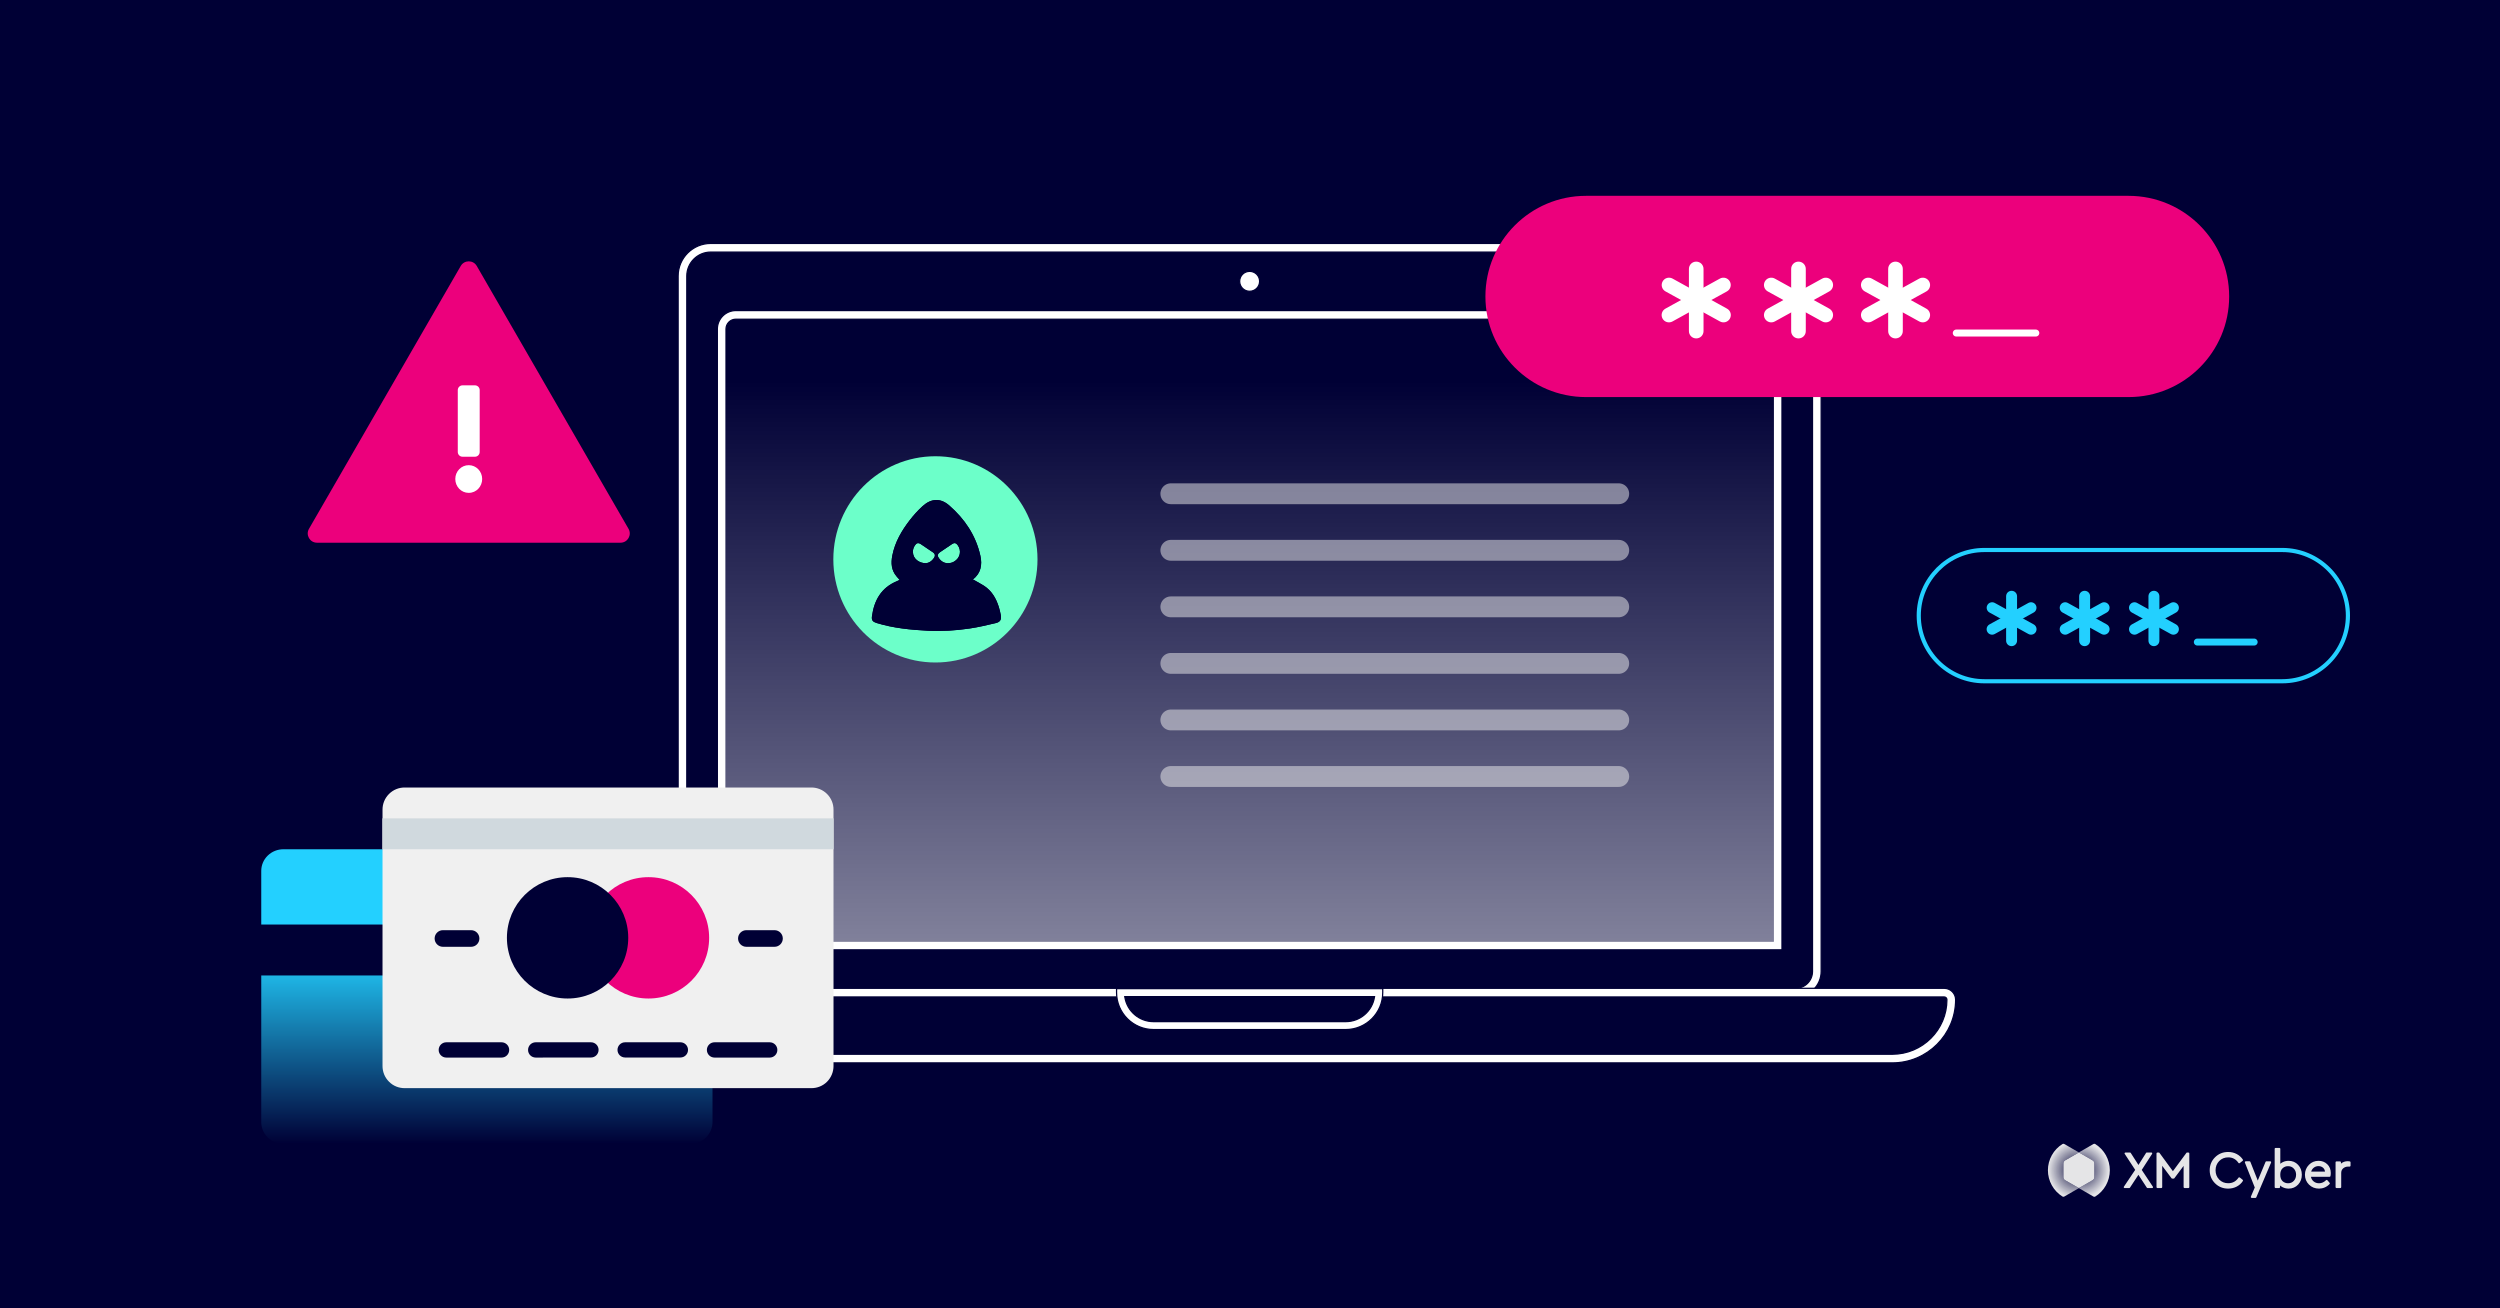
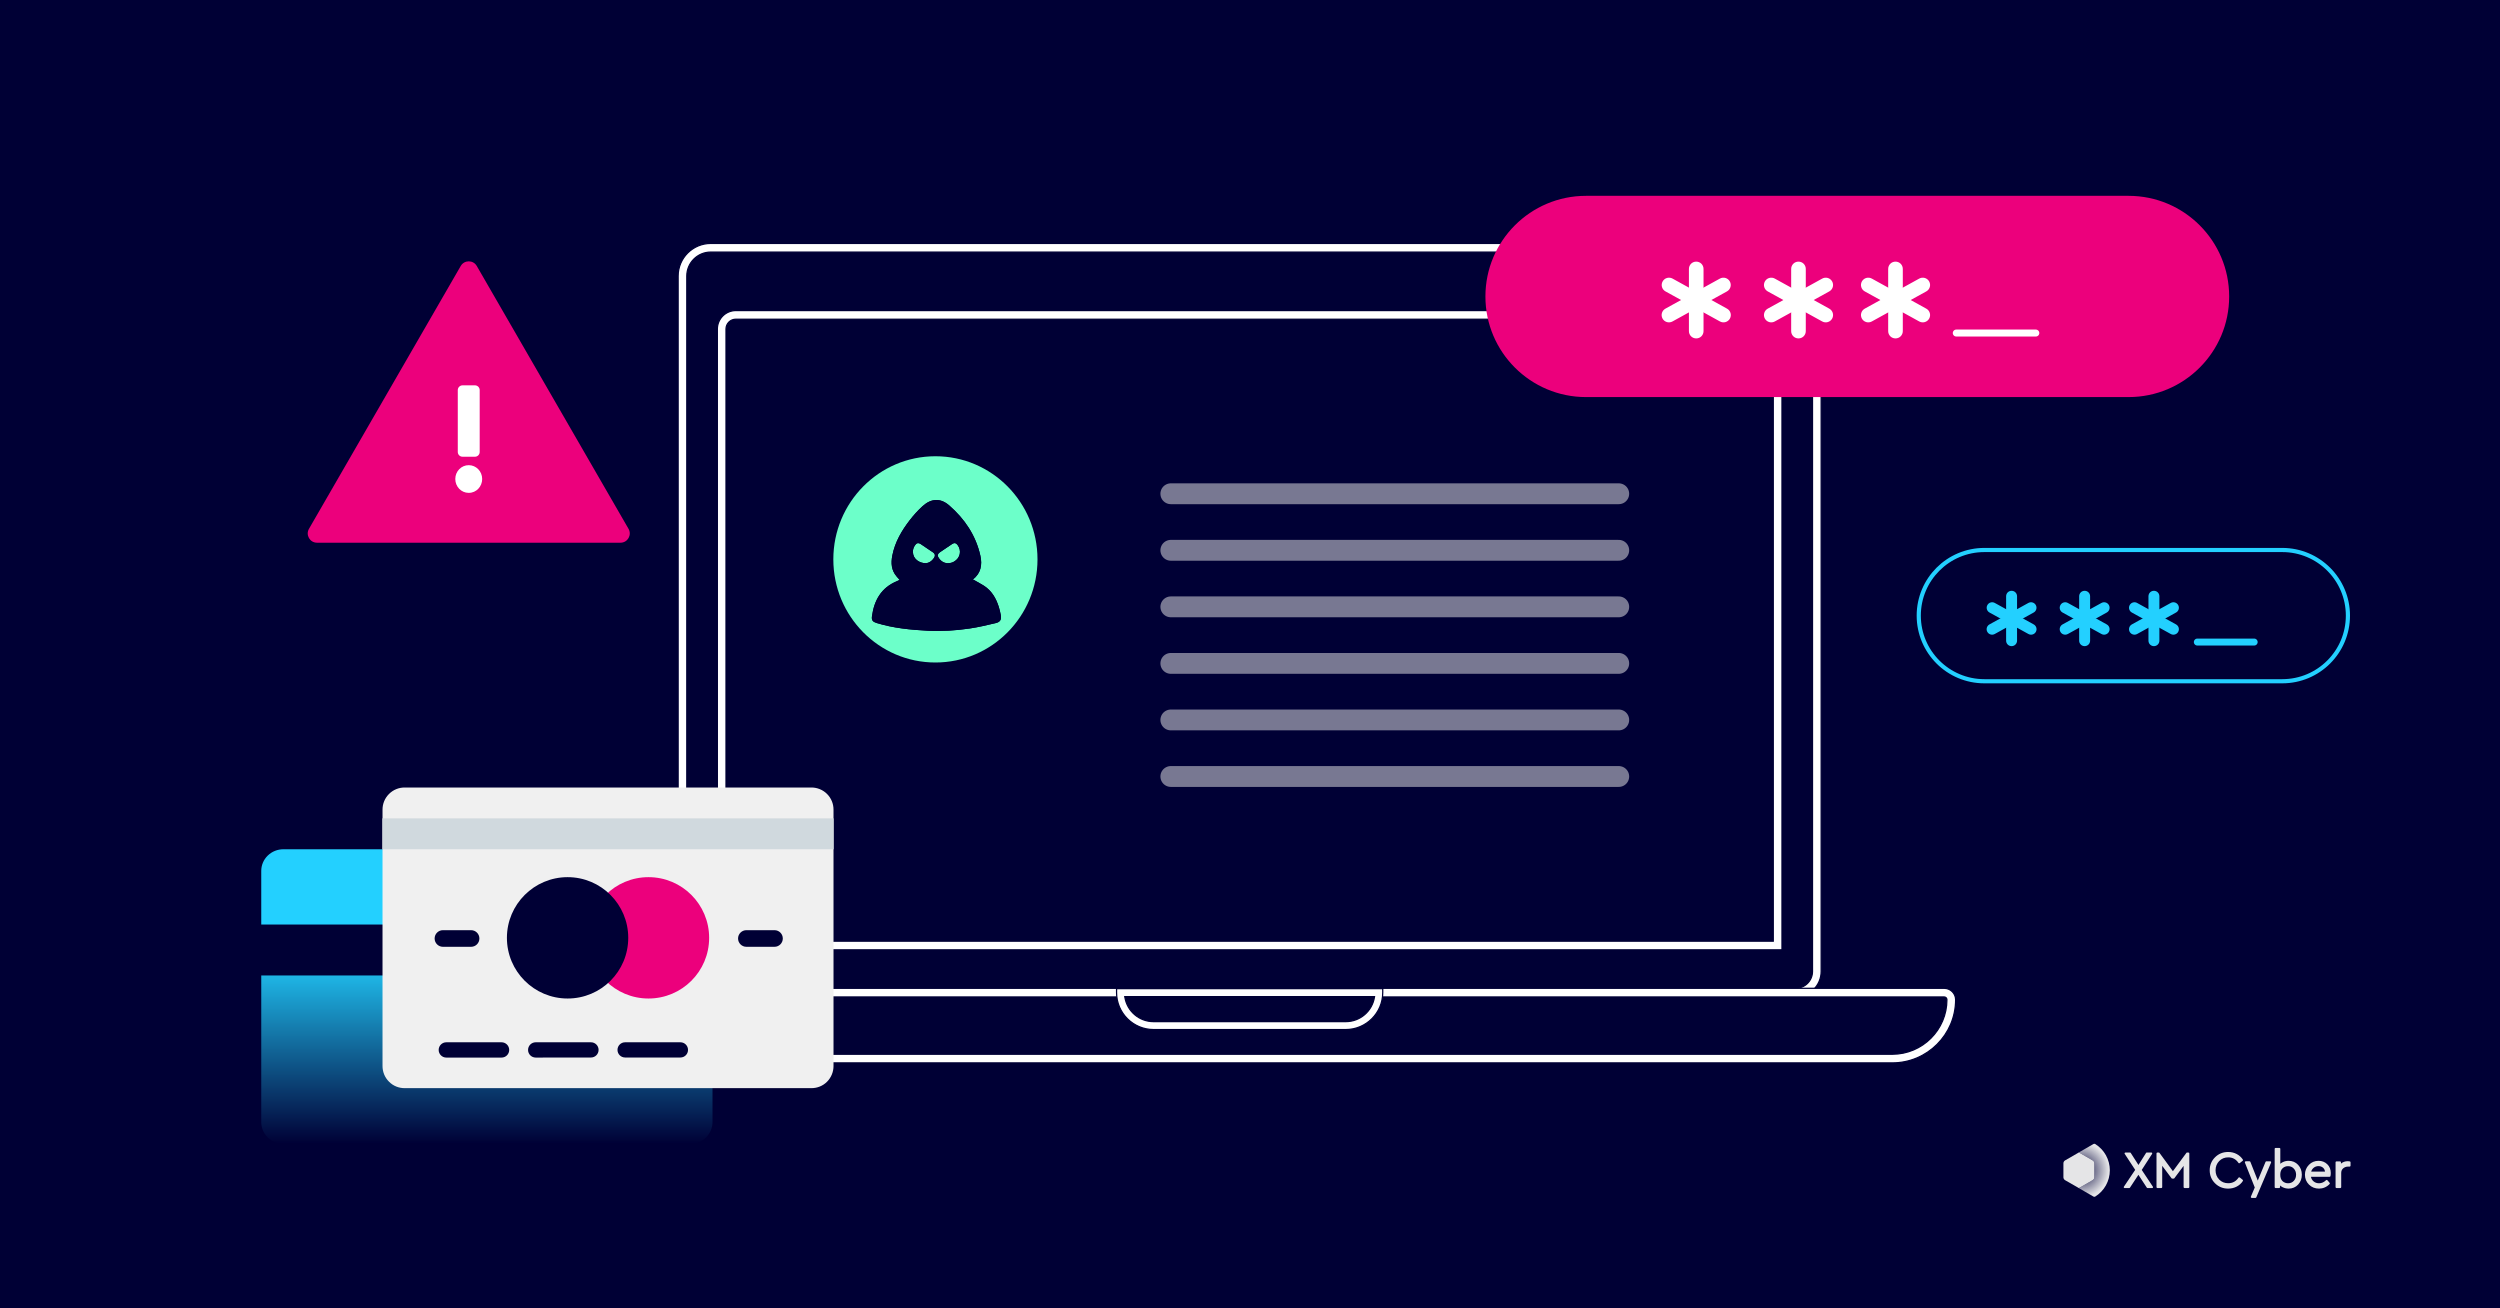
<svg xmlns="http://www.w3.org/2000/svg" width="1200" height="628" viewBox="0 0 1200 628" fill="none">
  <rect width="1200" height="628" fill="#000035" />
  <path d="M558.524 117.012H641.126V120.818H558.524V117.012Z" fill="white" stroke="#000035" stroke-width="0.6" />
  <path d="M341.169 119.223H858.497C865.836 119.223 871.781 125.161 871.781 132.489V466.28C871.781 471.732 867.352 476.155 861.893 476.155H337.773C332.314 476.155 327.885 471.732 327.885 466.28V132.489C327.885 125.161 333.83 119.223 341.169 119.223Z" fill="#000035" stroke="#000035" stroke-width="0.6" />
  <path d="M861.893 478.532H337.773C331.009 478.532 325.504 473.033 325.504 466.279V132.489C325.504 123.858 332.526 116.845 341.169 116.845H858.497C867.125 116.845 874.161 123.858 874.161 132.489V466.279C874.161 473.033 868.656 478.532 861.893 478.532ZM341.169 120.999C334.817 120.999 329.665 126.16 329.665 132.489V466.279C329.665 470.746 333.302 474.377 337.773 474.377H861.893C866.364 474.377 870.001 470.746 870.001 466.279V132.489C870.001 126.145 864.832 120.999 858.497 120.999H341.169Z" fill="white" stroke="#000035" stroke-width="0.6" />
  <path d="M348.479 451.472V451.772H348.779H850.871H851.171V451.472V157.927C851.171 155.323 849.049 153.221 846.459 153.221H353.19C350.584 153.221 348.479 155.339 348.479 157.927V451.472ZM855.346 455.927H344.333V157.927C344.333 153.051 348.308 149.067 353.206 149.067H846.474C851.358 149.067 855.346 153.036 855.346 157.927V455.927Z" fill="white" stroke="#000035" stroke-width="0.6" />
-   <path d="M604.619 135.034C604.619 137.684 602.479 139.821 599.825 139.821C597.17 139.821 595.031 137.684 595.031 135.034C595.031 132.384 597.17 130.246 599.825 130.246C602.479 130.246 604.619 132.384 604.619 135.034Z" fill="white" stroke="#000035" stroke-width="0.6" />
  <path d="M908.3 507.814H291.366C275.9 507.814 263.361 495.289 263.361 479.845C263.361 478.133 264.742 476.753 266.457 476.753H933.209C934.923 476.753 936.305 478.133 936.305 479.845C936.305 495.289 923.765 507.814 908.3 507.814Z" fill="#000035" stroke="#000035" stroke-width="0.6" />
  <path d="M908.3 510.192H291.365C274.611 510.192 260.995 496.577 260.995 479.861C260.995 476.847 263.453 474.392 266.472 474.392H933.224C936.242 474.392 938.7 476.847 938.7 479.861C938.7 496.592 925.069 510.192 908.315 510.192H908.3ZM266.456 478.531C265.73 478.531 265.141 479.119 265.141 479.846C265.141 494.29 276.904 506.037 291.365 506.037H908.3C922.761 506.037 934.524 494.29 934.524 479.846C934.524 479.119 933.935 478.531 933.209 478.531H266.456Z" fill="white" stroke="#000035" stroke-width="0.6" />
-   <path d="M645.959 491.979H553.706C545.224 491.979 538.326 485.188 538.166 476.756H661.514C661.354 485.188 654.456 491.979 645.974 491.979H645.959Z" fill="#000035" stroke="#000035" stroke-width="0.6" />
  <path d="M540.243 478.366H539.89L539.947 478.715C541.032 485.323 546.78 490.383 553.706 490.383H645.959C652.885 490.383 658.633 485.323 659.718 478.715L659.775 478.366H659.422H540.243ZM645.959 494.189H553.706C543.911 494.189 535.95 486.238 535.95 476.456V474.545H663.715V476.456C663.715 486.238 655.754 494.189 645.959 494.189Z" fill="white" stroke="#000035" stroke-width="0.6" />
-   <rect opacity="0.9" width="507.859" height="302.555" rx="6.442" transform="matrix(1 0 0 -1 346.559 454.463)" fill="url(#paint0_linear_3130_246)" />
  <path d="M449 318C476.062 318 498 295.838 498 268.5C498 241.162 476.062 219 449 219C421.938 219 400 241.162 400 268.5C400 295.838 421.938 318 449 318Z" fill="#6CFFC9" />
  <path d="M952.5 264H1095.5C1112.9 264 1127 278.103 1127 295.5C1127 312.897 1112.9 327 1095.5 327H952.5C935.103 327 921 312.897 921 295.5C921 278.103 935.103 264 952.5 264Z" stroke="#23D0FF" stroke-width="2" />
  <path d="M1021.7 94H761.3C734.625 94 713 115.625 713 142.3C713 168.975 734.625 190.6 761.3 190.6H1021.7C1048.38 190.6 1070 168.975 1070 142.3C1070 115.625 1048.38 94 1021.7 94Z" fill="#EC007C" />
  <path d="M955.166 293.647L973.844 303.953C974.913 304.544 976.256 304.158 976.847 303.088C977.439 302.019 977.052 300.677 975.983 300.085L957.304 289.779C956.235 289.187 954.893 289.574 954.301 290.644C953.71 291.713 954.096 293.055 955.166 293.647Z" fill="#23D0FF" stroke="#23D0FF" stroke-width="0.837" stroke-linecap="round" />
  <path d="M973.82 289.779L955.142 300.085C954.072 300.677 953.686 302.019 954.277 303.088C954.869 304.158 956.211 304.544 957.28 303.953L975.959 293.647C977.028 293.055 977.415 291.713 976.823 290.644C976.232 289.574 974.889 289.187 973.82 289.779Z" fill="#23D0FF" stroke="#23D0FF" stroke-width="0.837" stroke-linecap="round" />
  <path d="M967.769 307.524V286.207C967.769 284.978 966.791 284 965.563 284C964.334 284 963.356 284.978 963.356 286.207V307.524C963.356 308.753 964.334 309.731 965.563 309.731C966.791 309.731 967.769 308.753 967.769 307.524Z" fill="#23D0FF" stroke="#23D0FF" stroke-width="0.837" stroke-linecap="round" />
  <path d="M990.225 293.647L1008.9 303.953C1009.97 304.544 1011.31 304.158 1011.91 303.088C1012.5 302.019 1012.11 300.677 1011.04 300.085L992.363 289.779C991.294 289.187 989.952 289.574 989.36 290.644C988.768 291.713 989.155 293.055 990.225 293.647Z" fill="#23D0FF" stroke="#23D0FF" stroke-width="0.837" stroke-linecap="round" />
  <path d="M1008.9 289.779L990.225 300.085C989.155 300.677 988.768 302.019 989.36 303.088C989.952 304.158 991.294 304.544 992.363 303.953L1011.04 293.647C1012.11 293.055 1012.5 291.713 1011.91 290.644C1011.31 289.574 1009.97 289.187 1008.9 289.779Z" fill="#23D0FF" stroke="#23D0FF" stroke-width="0.837" stroke-linecap="round" />
  <path d="M1002.83 307.524V286.207C1002.83 284.978 1001.85 284 1000.62 284C999.393 284 998.415 284.978 998.415 286.207V307.524C998.415 308.753 999.393 309.731 1000.62 309.731C1001.85 309.731 1002.83 308.753 1002.83 307.524Z" fill="#23D0FF" stroke="#23D0FF" stroke-width="0.837" stroke-linecap="round" />
  <path d="M1023.49 293.647L1042.16 303.953C1043.23 304.544 1044.58 304.158 1045.17 303.088C1045.76 302.019 1045.37 300.677 1044.3 300.085L1025.62 289.779C1024.56 289.187 1023.21 289.574 1022.62 290.644C1022.03 291.713 1022.42 293.055 1023.49 293.647Z" fill="#23D0FF" stroke="#23D0FF" stroke-width="0.837" stroke-linecap="round" />
  <path d="M1042.16 289.779L1023.49 300.085C1022.42 300.677 1022.03 302.019 1022.62 303.088C1023.21 304.158 1024.56 304.544 1025.62 303.953L1044.3 293.647C1045.37 293.055 1045.76 291.713 1045.17 290.644C1044.58 289.574 1043.23 289.187 1042.16 289.779Z" fill="#23D0FF" stroke="#23D0FF" stroke-width="0.837" stroke-linecap="round" />
  <path d="M1036.09 307.524V286.207C1036.09 284.978 1035.11 284 1033.88 284C1032.65 284 1031.68 284.978 1031.68 286.207V307.524C1031.68 308.753 1032.65 309.731 1033.88 309.731C1035.11 309.731 1036.09 308.753 1036.09 307.524Z" fill="#23D0FF" stroke="#23D0FF" stroke-width="0.837" stroke-linecap="round" />
  <path d="M1054.72 308.188H1082" stroke="#23D0FF" stroke-width="3.346" stroke-linecap="round" />
  <path d="M799.632 139.506L825.782 153.934C827.279 154.762 829.158 154.221 829.986 152.724C830.814 151.227 830.273 149.348 828.776 148.52L802.626 134.091C801.129 133.263 799.25 133.804 798.422 135.301C797.594 136.798 798.135 138.678 799.632 139.506Z" fill="white" stroke="white" stroke-width="0.837" stroke-linecap="round" />
  <path d="M825.748 134.091L799.598 148.52C798.101 149.348 797.56 151.227 798.388 152.724C799.216 154.221 801.095 154.762 802.592 153.934L828.742 139.506C830.239 138.678 830.78 136.798 829.952 135.301C829.124 133.804 827.245 133.263 825.748 134.091Z" fill="white" stroke="white" stroke-width="0.837" stroke-linecap="round" />
  <path d="M817.277 158.934V129.09C817.277 127.37 815.908 126 814.188 126C812.468 126 811.098 127.37 811.098 129.09V158.934C811.098 160.654 812.468 162.024 814.188 162.024C815.908 162.024 817.277 160.654 817.277 158.934Z" fill="white" stroke="white" stroke-width="0.837" stroke-linecap="round" />
  <path d="M848.714 139.506L874.864 153.934C876.361 154.762 878.24 154.221 879.069 152.724C879.897 151.227 879.355 149.348 877.858 148.52L851.708 134.091C850.211 133.263 848.332 133.804 847.504 135.301C846.676 136.798 847.217 138.678 848.714 139.506Z" fill="white" stroke="white" stroke-width="0.837" stroke-linecap="round" />
  <path d="M874.864 134.091L848.714 148.52C847.217 149.348 846.676 151.227 847.504 152.724C848.332 154.221 850.211 154.762 851.708 153.934L877.858 139.506C879.355 138.678 879.897 136.798 879.069 135.301C878.24 133.804 876.361 133.263 874.864 134.091Z" fill="white" stroke="white" stroke-width="0.837" stroke-linecap="round" />
  <path d="M866.359 158.934V129.09C866.359 127.37 864.99 126 863.27 126C861.55 126 860.18 127.37 860.18 129.09V158.934C860.18 160.654 861.55 162.024 863.27 162.024C864.99 162.024 866.359 160.654 866.359 158.934Z" fill="white" stroke="white" stroke-width="0.837" stroke-linecap="round" />
  <path d="M895.281 139.506L921.43 153.934C922.927 154.762 924.807 154.221 925.635 152.724C926.463 151.227 925.921 149.348 924.424 148.52L898.275 134.091C896.778 133.263 894.898 133.804 894.07 135.301C893.242 136.798 893.784 138.678 895.281 139.506Z" fill="white" stroke="white" stroke-width="0.837" stroke-linecap="round" />
  <path d="M921.43 134.091L895.281 148.52C893.784 149.348 893.242 151.227 894.07 152.724C894.898 154.221 896.778 154.762 898.275 153.934L924.424 139.506C925.921 138.678 926.463 136.798 925.635 135.301C924.807 133.804 922.927 133.263 921.43 134.091Z" fill="white" stroke="white" stroke-width="0.837" stroke-linecap="round" />
  <path d="M912.926 158.934V129.09C912.926 127.37 911.556 126 909.836 126C908.116 126 906.747 127.37 906.747 129.09V158.934C906.747 160.654 908.116 162.024 909.836 162.024C911.556 162.024 912.926 160.654 912.926 158.934Z" fill="white" stroke="white" stroke-width="0.837" stroke-linecap="round" />
  <path d="M939.011 159.862H977.2" stroke="white" stroke-width="3.346" stroke-linecap="round" />
  <path d="M221.152 127.666C222.862 124.703 227.138 124.703 228.848 127.666L301.692 253.834C303.402 256.797 301.264 260.5 297.844 260.5H152.156C148.736 260.5 146.598 256.797 148.308 253.834L221.152 127.666Z" fill="#EC007C" />
  <path d="M219.733 187.245C219.733 185.985 220.755 184.964 222.015 184.964H227.971C229.231 184.964 230.253 185.985 230.253 187.245V216.948C230.253 218.208 229.231 219.229 227.971 219.229H222.015C220.755 219.229 219.733 218.208 219.733 216.948V187.245ZM231.445 229.928C231.445 233.47 228.71 236.579 224.993 236.579C221.346 236.579 218.541 233.543 218.541 229.928C218.541 226.169 221.486 223.278 224.993 223.278C228.499 223.278 231.445 226.169 231.445 229.928Z" fill="white" />
  <path d="M480.354 295.118C480.115 293.867 479.829 292.615 479.451 291.402C478.156 287.249 476.065 283.612 472.33 281.172C470.657 280.081 468.855 279.185 466.997 278.135C470.839 275.161 471.556 271.115 470.585 266.761C468.412 257.006 463.058 249.075 455.625 242.602C451.424 238.946 446.941 239.21 442.816 242.973C440.605 244.988 438.568 247.245 436.735 249.612C432.795 254.696 429.582 260.2 428.315 266.62C427.595 270.263 427.812 273.772 430.415 276.752C430.865 277.265 431.311 277.777 431.814 278.352C431.421 278.538 430.99 278.767 430.544 278.953C422.982 282.074 419.574 288.161 418.533 295.879C418.285 297.711 418.948 298.482 420.759 299.038C428.78 301.509 437.059 302.307 445.384 302.754C452.081 303.112 458.756 302.66 465.375 301.688C469.601 301.066 473.779 300.063 477.942 299.085C480.149 298.566 480.788 297.353 480.357 295.118H480.354ZM448.434 267.598C447.362 269.339 445.825 270.285 444.297 270.326C441.36 270.336 438.288 268.374 438.191 265.004C438.15 263.539 438.675 262.26 439.646 261.181C440.209 260.556 441.036 260.552 441.876 261.115C443.347 262.099 444.812 263.096 446.277 264.086C446.824 264.457 447.378 264.822 447.925 265.196C448.805 265.799 448.991 266.698 448.437 267.598H448.434ZM457.901 269.588C457.065 270.062 456.185 270.333 454.867 270.342C453 270.298 451.387 269.251 450.327 267.34C449.921 266.607 450.201 265.752 450.984 265.211C451.997 264.51 453.022 263.828 454.04 263.14C455.046 262.458 456.056 261.779 457.065 261.099C458.027 260.452 458.895 260.6 459.596 261.53C461.684 264.287 460.92 267.881 457.901 269.591V269.588Z" fill="#000035" />
  <path d="M480.354 295.118C480.115 293.867 479.829 292.615 479.451 291.402C478.156 287.249 476.065 283.612 472.33 281.172C470.657 280.081 468.855 279.185 466.997 278.135C470.839 275.161 471.556 271.115 470.585 266.761C468.412 257.006 463.058 249.075 455.625 242.602C451.424 238.946 446.941 239.21 442.816 242.973C440.605 244.988 438.568 247.245 436.735 249.612C432.795 254.696 429.582 260.2 428.315 266.62C427.595 270.263 427.812 273.772 430.415 276.752C430.865 277.265 431.311 277.777 431.814 278.352C431.421 278.538 430.99 278.767 430.544 278.953C422.982 282.074 419.574 288.161 418.533 295.879C418.285 297.711 418.948 298.482 420.759 299.038C428.78 301.509 437.059 302.307 445.384 302.754C452.081 303.112 458.756 302.66 465.375 301.688C469.601 301.066 473.779 300.063 477.942 299.085C480.149 298.566 480.788 297.353 480.357 295.118H480.354ZM448.434 267.598C447.362 269.339 445.825 270.285 444.297 270.326C441.36 270.336 438.288 268.374 438.191 265.004C438.15 263.539 438.675 262.26 439.646 261.181C440.209 260.556 441.036 260.552 441.876 261.115C443.347 262.099 444.812 263.096 446.277 264.086C446.824 264.457 447.378 264.822 447.925 265.196C448.805 265.799 448.991 266.698 448.437 267.598H448.434ZM457.901 269.588C457.065 270.062 456.185 270.333 454.867 270.342C453 270.298 451.387 269.251 450.327 267.34C449.921 266.607 450.201 265.752 450.984 265.211C451.997 264.51 453.022 263.828 454.04 263.14C455.046 262.458 456.056 261.779 457.065 261.099C458.027 260.452 458.895 260.6 459.596 261.53C461.684 264.287 460.92 267.881 457.901 269.591V269.588Z" fill="#000035" />
  <g opacity="0.95">
    <path d="M1005.29 558.372V565.085C1005.29 565.37 1005.21 565.644 1005.06 565.885C1004.92 566.129 1004.72 566.326 1004.47 566.467L997.861 570.293L991.242 566.487C991.001 566.346 990.797 566.146 990.656 565.901C990.516 565.657 990.439 565.386 990.436 565.105V558.372C990.439 558.091 990.516 557.817 990.656 557.576C990.797 557.332 990.998 557.128 991.242 556.991L997.861 553.164L1004.47 556.987C1004.72 557.124 1004.93 557.325 1005.07 557.569C1005.21 557.817 1005.29 558.091 1005.29 558.372Z" fill="#F0F0F0" />
    <path d="M1012.72 561.741C1012.72 564.266 1012.07 566.751 1010.85 568.962C1009.62 571.173 1007.85 573.027 1005.7 574.364C1005.58 574.435 1005.43 574.475 1005.29 574.475C1005.14 574.475 1005 574.435 1004.87 574.364L997.861 570.294L1004.47 566.467C1004.72 566.327 1004.92 566.129 1005.06 565.885C1005.21 565.644 1005.29 565.37 1005.29 565.086V558.372C1005.29 558.091 1005.21 557.817 1005.07 557.57C1004.93 557.325 1004.72 557.125 1004.47 556.988L997.861 553.164L1004.87 549.114C1005 549.037 1005.14 549 1005.29 549C1005.43 549 1005.58 549.037 1005.7 549.114V549.124C1007.85 550.458 1009.62 552.315 1010.85 554.522C1012.07 556.73 1012.72 559.219 1012.72 561.741Z" fill="url(#paint1_radial_3130_246)" />
-     <path d="M991.242 566.487L997.861 570.294L990.844 574.351C990.723 574.421 990.576 574.461 990.429 574.461C990.282 574.461 990.141 574.421 990.014 574.351C987.87 573.013 986.101 571.157 984.873 568.949C983.646 566.738 983 564.253 983 561.727C983 559.202 983.646 556.717 984.873 554.509C986.101 552.301 987.87 550.442 990.014 549.107V549.114C990.141 549.037 990.289 549 990.429 549C990.57 549 990.723 549.037 990.844 549.114L997.861 553.164L991.242 556.991C990.998 557.128 990.797 557.332 990.657 557.576C990.516 557.817 990.439 558.091 990.436 558.372V565.106C990.439 565.387 990.516 565.658 990.657 565.902C990.797 566.146 991.001 566.347 991.242 566.487Z" fill="url(#paint2_radial_3130_246)" />
    <path d="M1028.04 561.56L1033.01 553.843C1033.09 553.716 1033.1 553.559 1033.03 553.425C1032.96 553.295 1032.82 553.211 1032.67 553.211H1030.45C1030.31 553.211 1030.18 553.281 1030.11 553.402L1026.46 559.178L1022.75 553.402C1022.68 553.285 1022.55 553.214 1022.41 553.214H1020.2C1020.04 553.214 1019.91 553.298 1019.83 553.428C1019.76 553.562 1019.77 553.723 1019.85 553.846L1024.89 561.536L1019.46 569.621C1019.38 569.748 1019.37 569.909 1019.44 570.043C1019.51 570.176 1019.65 570.26 1019.8 570.26H1022.03C1022.17 570.26 1022.3 570.19 1022.38 570.076L1026.44 563.908L1030.47 570.076C1030.55 570.193 1030.68 570.26 1030.82 570.26H1033.05C1033.2 570.26 1033.34 570.176 1033.41 570.043C1033.48 569.909 1033.48 569.748 1033.39 569.624L1028.03 561.56H1028.04Z" fill="#F0F0F0" />
    <path d="M1050.46 553.214H1049.8C1049.67 553.214 1049.54 553.277 1049.47 553.381L1042.99 562.172L1036.55 553.381C1036.47 553.277 1036.35 553.214 1036.22 553.214H1035.53C1035.31 553.214 1035.12 553.398 1035.12 553.622V569.851C1035.12 570.076 1035.31 570.26 1035.53 570.26H1037.45C1037.68 570.26 1037.86 570.076 1037.86 569.851V559.593L1042.34 565.573C1042.41 565.677 1042.54 565.737 1042.66 565.737H1043.35C1043.48 565.737 1043.6 565.677 1043.68 565.573L1048.13 559.619V569.851C1048.13 570.076 1048.32 570.26 1048.54 570.26H1050.46C1050.68 570.26 1050.87 570.076 1050.87 569.851V553.622C1050.87 553.398 1050.68 553.214 1050.46 553.214H1050.46Z" fill="#F0F0F0" />
    <path d="M1069.53 555.532C1071.63 555.532 1073.25 556.405 1074.48 558.204C1074.54 558.298 1074.64 558.362 1074.76 558.378C1074.87 558.395 1074.98 558.365 1075.07 558.295L1076.5 557.164C1076.66 557.034 1076.7 556.8 1076.59 556.622C1075.86 555.502 1074.87 554.599 1073.63 553.94C1072.4 553.281 1071.01 552.946 1069.51 552.946C1067.04 552.946 1064.93 553.803 1063.23 555.485C1061.52 557.171 1060.66 559.275 1060.66 561.74C1060.66 564.205 1061.52 566.306 1063.23 567.995C1064.93 569.681 1067.04 570.537 1069.51 570.537C1071.01 570.537 1072.4 570.203 1073.65 569.544C1074.89 568.881 1075.88 567.978 1076.59 566.854C1076.7 566.677 1076.66 566.446 1076.5 566.316L1075.08 565.185C1074.99 565.115 1074.87 565.085 1074.76 565.102C1074.65 565.118 1074.55 565.182 1074.48 565.276C1073.26 567.075 1071.64 567.948 1069.53 567.948C1067.82 567.948 1066.36 567.353 1065.21 566.179C1064.06 565.001 1063.47 563.51 1063.47 561.743C1063.47 559.977 1064.06 558.485 1065.21 557.308C1066.36 556.134 1067.82 555.539 1069.53 555.539L1069.53 555.532Z" fill="#F0F0F0" />
    <path d="M1098.54 557.195C1097.59 557.195 1096.68 557.389 1095.85 557.773C1095.37 557.998 1094.93 558.279 1094.55 558.606V551.408C1094.55 551.184 1094.37 551 1094.14 551H1092.25C1092.02 551 1091.84 551.184 1091.84 551.408V569.849C1091.84 570.073 1092.02 570.257 1092.25 570.257H1094.02C1094.24 570.257 1094.43 570.073 1094.43 569.849V569.029C1094.81 569.377 1095.26 569.675 1095.76 569.912C1096.63 570.32 1097.58 570.528 1098.57 570.528C1100.38 570.528 1101.9 569.879 1103.1 568.601C1104.28 567.33 1104.88 565.741 1104.88 563.871C1104.88 562.001 1104.27 560.386 1103.08 559.115C1101.88 557.837 1100.36 557.191 1098.54 557.191L1098.54 557.195ZM1102.12 563.851C1102.12 565.049 1101.75 566.045 1101.03 566.815C1100.3 567.587 1099.4 567.965 1098.27 567.965C1097.24 567.965 1096.34 567.618 1095.61 566.932C1094.89 566.253 1094.53 565.226 1094.53 563.875C1094.53 562.523 1094.89 561.49 1095.62 560.804C1096.36 560.102 1097.23 559.76 1098.27 559.76C1099.38 559.76 1100.28 560.138 1101.01 560.911C1101.74 561.68 1102.12 562.67 1102.12 563.851H1102.12Z" fill="#F0F0F0" />
    <path d="M1112.91 557.194C1111.08 557.194 1109.51 557.85 1108.26 559.138C1107.01 560.426 1106.37 562.018 1106.37 563.874C1106.37 565.731 1107.03 567.346 1108.32 568.617C1109.6 569.885 1111.22 570.53 1113.13 570.53C1115.04 570.53 1116.84 569.785 1118.22 568.313C1118.37 568.159 1118.38 567.925 1118.23 567.764L1117.13 566.486C1117.05 566.4 1116.95 566.349 1116.83 566.346C1116.72 566.346 1116.61 566.386 1116.53 566.466C1115.53 567.463 1114.39 567.968 1113.15 567.968C1112.08 567.968 1111.17 567.64 1110.44 566.988C1109.82 566.433 1109.41 565.717 1109.25 564.851H1118.22C1118.41 564.851 1118.58 564.717 1118.62 564.53C1118.72 564.061 1118.77 563.55 1118.77 563.014C1118.77 561.335 1118.21 559.927 1117.09 558.837C1115.97 557.746 1114.57 557.194 1112.9 557.194H1112.91ZM1110.51 560.583C1111.17 560.021 1111.96 559.733 1112.86 559.733C1113.75 559.733 1114.49 560.001 1115.1 560.549C1115.61 561.011 1115.9 561.603 1115.99 562.356H1109.37C1109.58 561.64 1109.97 561.044 1110.51 560.579V560.583Z" fill="#F0F0F0" />
    <path d="M1127.93 557.476C1127.58 557.406 1127.26 557.369 1126.96 557.369C1125.66 557.369 1124.55 557.764 1123.66 558.547V557.878C1123.66 557.653 1123.48 557.469 1123.25 557.469H1121.48C1121.26 557.469 1121.07 557.653 1121.07 557.878V569.852C1121.07 570.076 1121.26 570.26 1121.48 570.26H1123.38C1123.6 570.26 1123.78 570.076 1123.78 569.852V563.066C1123.78 562.085 1124.1 561.343 1124.74 560.798C1125.4 560.242 1126.21 559.961 1127.14 559.961H1127.85C1128.07 559.961 1128.26 559.777 1128.26 559.553V557.881C1128.26 557.687 1128.12 557.516 1127.93 557.48L1127.93 557.476Z" fill="#F0F0F0" />
    <path d="M1089.7 557.425H1087.88C1087.7 557.425 1087.53 557.536 1087.46 557.703L1083.73 566.671L1080.19 557.71C1080.12 557.536 1079.96 557.422 1079.77 557.422H1077.98C1077.82 557.422 1077.68 557.495 1077.6 557.619C1077.52 557.743 1077.5 557.9 1077.55 558.041L1082.29 569.995L1080.43 574.371C1080.37 574.511 1080.38 574.668 1080.47 574.795C1080.55 574.922 1080.69 574.999 1080.85 574.999H1082.61C1082.8 574.999 1082.96 574.892 1083.03 574.725L1090.11 558.054C1090.17 557.914 1090.15 557.756 1090.07 557.629C1089.99 557.502 1089.85 557.425 1089.69 557.425H1089.7Z" fill="#F0F0F0" />
  </g>
  <path fill-rule="evenodd" clip-rule="evenodd" d="M136.016 407.641C133.303 407.641 130.59 408.661 128.516 410.68C126.443 412.71 125.4 415.355 125.4 418.034V538.618C125.4 541.275 126.443 543.966 128.528 545.973C130.601 548.026 133.315 549.001 136.016 549.001H331.396C334.109 549.001 336.822 548.003 338.896 545.973C340.945 543.955 342 541.275 342 538.618V418.034C342 415.355 340.957 412.71 338.896 410.68C336.822 408.661 334.097 407.652 331.396 407.641H136.004H136.016Z" fill="url(#paint3_linear_3130_246)" />
  <path d="M114 443.777H330.6V468.223H114V443.777Z" fill="#000035" />
  <path fill-rule="evenodd" clip-rule="evenodd" d="M194.208 378C191.496 378 188.784 379.042 186.723 381.103C184.651 383.175 183.609 385.875 183.609 388.611V511.712C183.609 514.424 184.651 517.171 186.735 519.22C188.807 521.316 191.508 522.311 194.219 522.311H389.5C392.2 522.311 394.924 521.304 396.984 519.232C399.033 517.171 400.087 514.424 400.087 511.712V388.611C400.087 385.875 399.045 383.175 396.984 381.103C394.924 379.042 392.2 378.012 389.5 378H194.208Z" fill="#F0F0F0" />
-   <path d="M342.971 500.297H369.462C371.49 500.297 373.133 501.94 373.133 503.968C373.133 505.996 371.49 507.639 369.462 507.639H342.971C340.943 507.639 339.3 505.996 339.3 503.968C339.3 501.94 340.943 500.297 342.971 500.297Z" fill="#000035" />
  <path d="M300.048 500.297H326.599C328.616 500.297 330.252 501.933 330.252 503.95C330.252 505.968 328.616 507.604 326.599 507.604H300.048C298.03 507.604 296.395 505.968 296.395 503.95C296.395 501.933 298.03 500.297 300.048 500.297Z" fill="#000035" />
  <path fill-rule="evenodd" clip-rule="evenodd" d="M253.466 503.966C253.466 505.994 255.111 507.637 257.139 507.635L283.672 507.607C285.689 507.605 287.323 505.969 287.323 503.952V503.952C287.323 501.933 285.687 500.297 283.668 500.297H257.135C255.109 500.297 253.466 501.94 253.466 503.966V503.966Z" fill="#000035" />
  <path fill-rule="evenodd" clip-rule="evenodd" d="M210.561 503.968C210.561 505.996 212.205 507.639 214.232 507.639H240.747C242.77 507.639 244.412 506.003 244.418 503.98V503.98C244.425 501.948 242.779 500.297 240.747 500.297H214.232C212.205 500.297 210.561 501.94 210.561 503.968V503.968Z" fill="#000035" />
  <path fill-rule="evenodd" clip-rule="evenodd" d="M282.161 450.167C282.161 466.249 295.175 479.288 311.281 479.288C327.387 479.288 340.389 466.249 340.389 450.167C340.389 434.085 327.363 421.035 311.281 421.035C295.199 421.035 282.161 434.074 282.161 450.167Z" fill="#EC007C" />
  <path fill-rule="evenodd" clip-rule="evenodd" d="M243.318 450.167C243.318 466.249 256.356 479.288 272.462 479.288C288.567 479.288 301.558 466.249 301.558 450.167C301.558 434.085 288.52 421.035 272.462 421.035C256.404 421.035 243.318 434.074 243.318 450.167Z" fill="#000035" />
  <path d="M183.54 392.82H400.14V407.64H183.54V392.82Z" fill="#D0D9DE" />
  <path d="M358.26 446.484H371.757C373.961 446.484 375.747 448.271 375.747 450.474C375.747 452.678 373.961 454.464 371.757 454.464H358.26C356.056 454.464 354.27 452.678 354.27 450.474C354.27 448.271 356.056 446.484 358.26 446.484Z" fill="#000035" />
  <path d="M212.61 446.484H226.119C228.323 446.484 230.109 448.271 230.109 450.474C230.109 452.678 228.323 454.464 226.119 454.464H212.61C210.407 454.464 208.62 452.678 208.62 450.474C208.62 448.271 210.407 446.484 212.61 446.484Z" fill="#000035" />
  <g opacity="0.5">
    <line x1="562" y1="372.714" x2="777" y2="372.714" stroke="#F0F0F0" stroke-width="10" stroke-linecap="round" />
    <line x1="562" y1="345.571" x2="777" y2="345.571" stroke="#F0F0F0" stroke-width="10" stroke-linecap="round" />
    <line x1="562" y1="318.428" x2="777" y2="318.428" stroke="#F0F0F0" stroke-width="10" stroke-linecap="round" />
    <line x1="562" y1="291.285" x2="777" y2="291.285" stroke="#F0F0F0" stroke-width="10" stroke-linecap="round" />
    <line x1="562" y1="264.143" x2="777" y2="264.143" stroke="#F0F0F0" stroke-width="10" stroke-linecap="round" />
    <line x1="562" y1="237" x2="777" y2="237" stroke="#F0F0F0" stroke-width="10" stroke-linecap="round" />
  </g>
  <defs>
    <linearGradient id="paint0_linear_3130_246" x1="253.93" y1="-209.936" x2="253.93" y2="271.682" gradientUnits="userSpaceOnUse">
      <stop stop-color="white" />
      <stop offset="1" stop-color="white" stop-opacity="0" />
    </linearGradient>
    <radialGradient id="paint1_radial_3130_246" cx="0" cy="0" r="1" gradientUnits="userSpaceOnUse" gradientTransform="translate(999.209 561.701) scale(13.58 13.58)">
      <stop stop-color="white" stop-opacity="0" />
      <stop offset="0.96" stop-color="#F0F0F0" />
    </radialGradient>
    <radialGradient id="paint2_radial_3130_246" cx="0" cy="0" r="1" gradientUnits="userSpaceOnUse" gradientTransform="translate(996.624 561.664) scale(13.577)">
      <stop stop-color="#F0F0F0" stop-opacity="0" />
      <stop offset="1" stop-color="#F0F0F0" />
    </radialGradient>
    <linearGradient id="paint3_linear_3130_246" x1="233.7" y1="407.641" x2="233.7" y2="549.001" gradientUnits="userSpaceOnUse">
      <stop offset="0.344" stop-color="#23D0FF" />
      <stop offset="1" stop-color="#23D0FF" stop-opacity="0" />
    </linearGradient>
  </defs>
</svg>